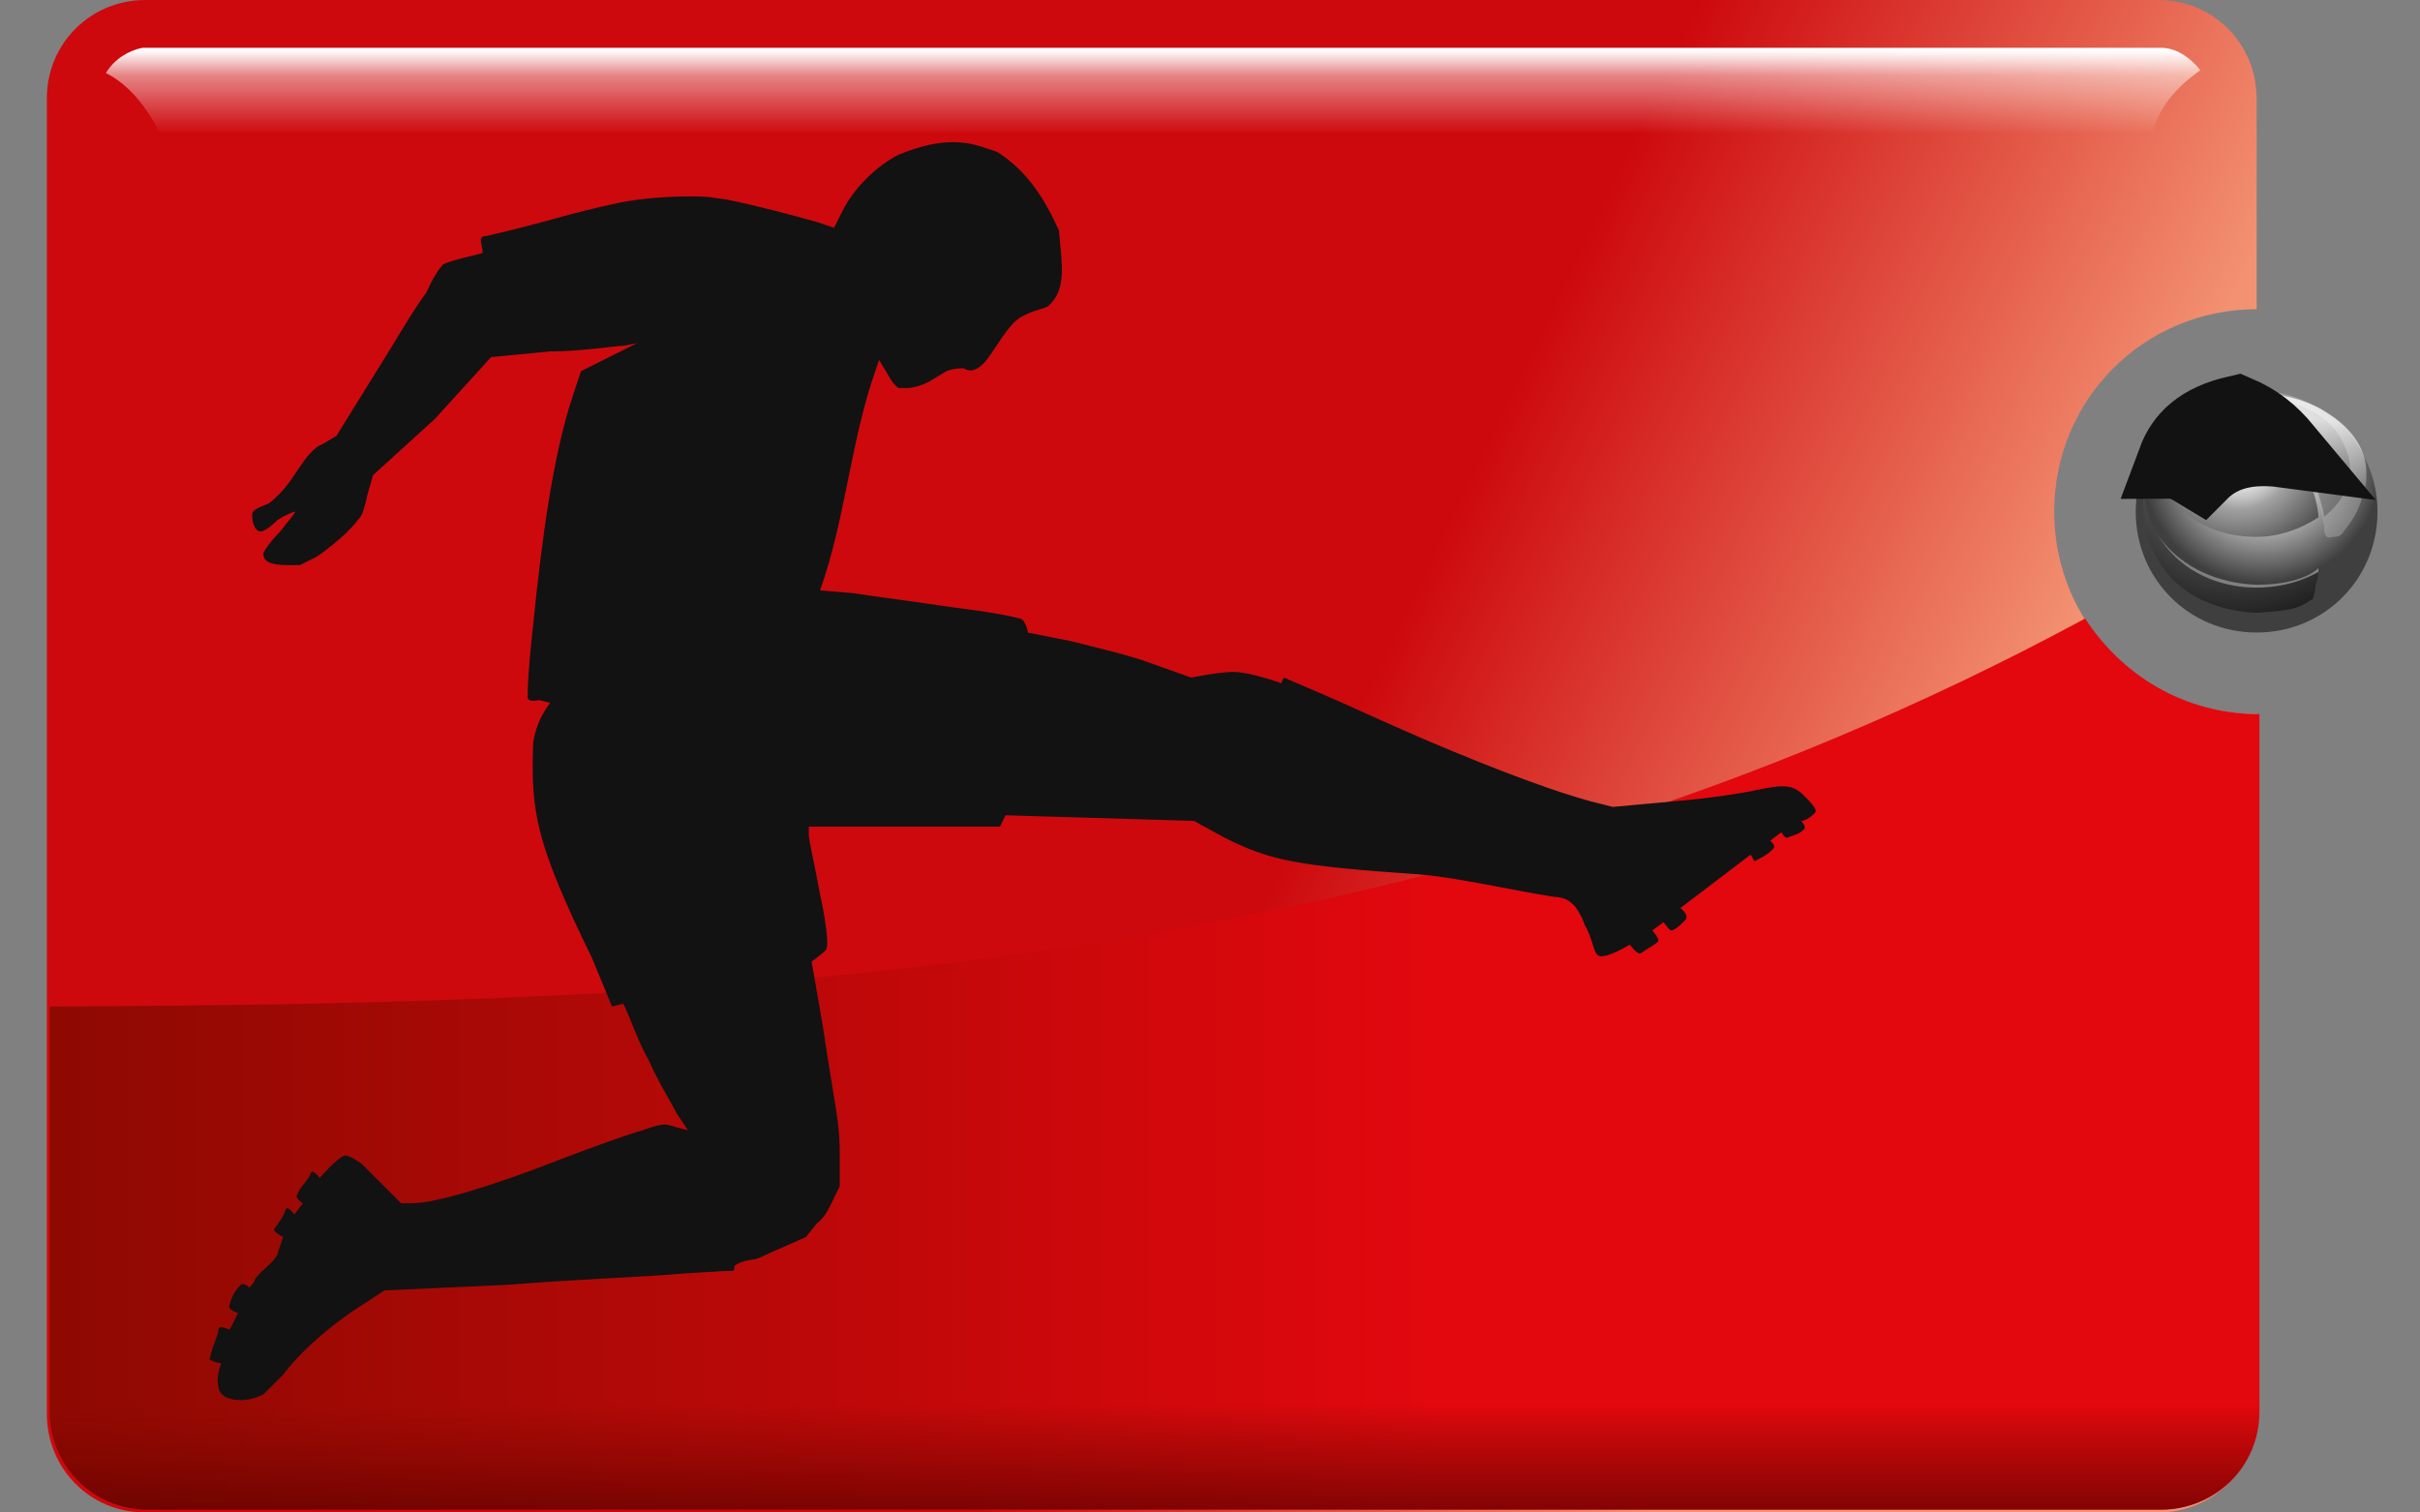
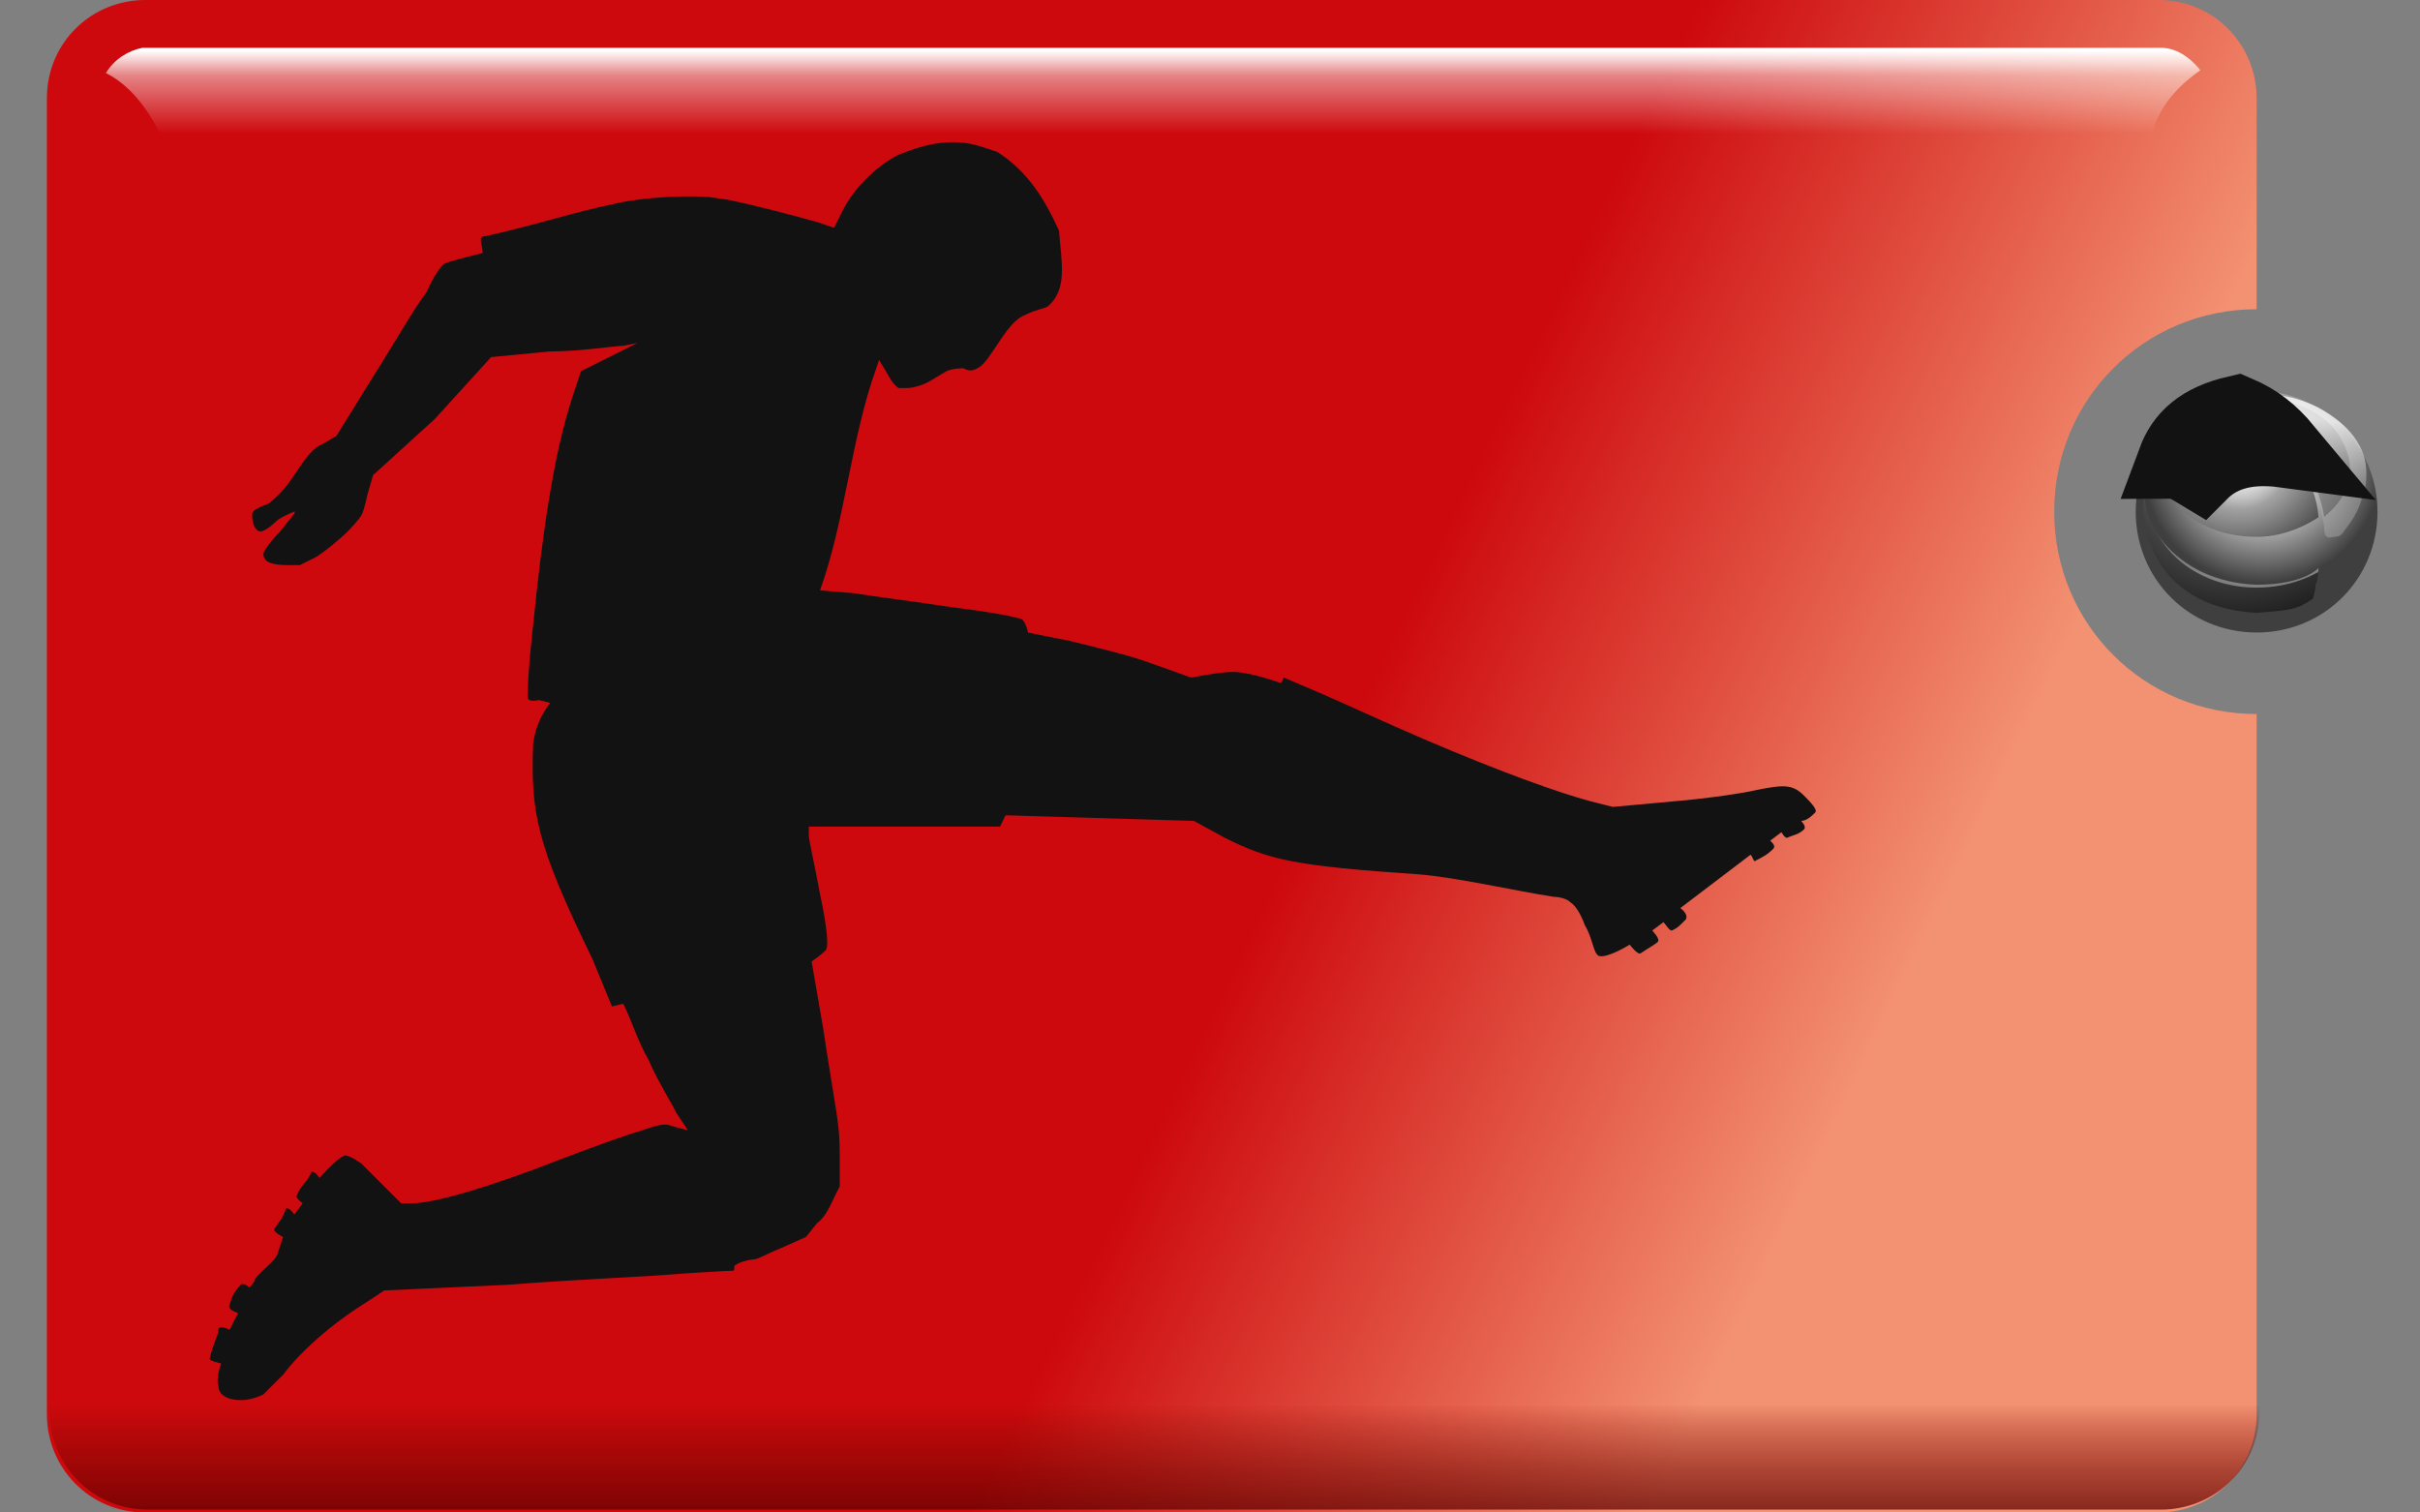
<svg xmlns="http://www.w3.org/2000/svg" width="32" height="20" viewBox="0 0 32 20" fill="none">
  <rect x="0" y="0" width="32" height="20" fill="#808080" stroke="none" />
  <path d="M1.921 0C1.215 0 0.62 0.558 0.62 1.301V18.699C0.62 19.405 1.178 20 1.921 20H28.538C29.245 20 29.84 19.442 29.84 18.699V9.442C28.352 9.442 27.163 8.253 27.163 6.766C27.163 5.279 28.352 4.089 29.84 4.089V1.301C29.84 0.595 29.282 0 28.538 0H1.921Z" fill="url(#paint0_linear_113_47643)" />
  <path d="M1.4 0.966C1.698 1.115 1.958 1.413 2.181 1.896H28.426C28.501 1.487 28.724 1.189 29.096 0.929C28.947 0.743 28.761 0.632 28.575 0.632H1.884C1.698 0.669 1.512 0.781 1.4 0.966Z" fill="url(#paint1_linear_113_47643)" />
-   <path d="M0.694 0.93C0.694 0.967 0.694 0.967 0.694 0.93V0.93ZM27.572 8.179C18.836 12.9 9.765 13.272 0.694 13.309H0.657V18.662C0.657 19.368 1.215 19.963 1.958 19.963H28.575C29.282 19.963 29.877 19.405 29.877 18.662V9.443C28.873 9.443 28.055 8.922 27.572 8.179Z" fill="url(#paint2_linear_113_47643)" />
  <path d="M2.925 18.03C2.925 18.03 2.739 17.993 2.776 17.956C2.814 17.77 2.888 17.659 2.888 17.584C2.888 17.51 3.037 17.584 3.037 17.584L3.148 17.361C3.148 17.361 2.999 17.324 3.037 17.25C3.074 17.101 3.148 17.026 3.185 16.989C3.223 16.952 3.297 17.026 3.297 17.026C3.297 17.026 3.371 16.952 3.371 16.915C3.483 16.766 3.631 16.692 3.669 16.58L3.743 16.357C3.743 16.357 3.594 16.283 3.631 16.246C3.706 16.134 3.743 16.097 3.78 15.986C3.817 15.948 3.892 16.06 3.892 16.06L4.003 15.911C4.003 15.911 3.892 15.837 3.929 15.8C3.966 15.688 4.078 15.614 4.115 15.502C4.152 15.465 4.226 15.577 4.226 15.577C4.226 15.577 4.449 15.316 4.561 15.279C4.635 15.279 4.784 15.391 4.784 15.391L5.044 15.651L5.304 15.911H5.453C5.75 15.911 6.494 15.688 7.349 15.354C7.832 15.168 8.353 14.982 8.501 14.945C8.501 14.945 8.687 14.87 8.799 14.87C8.836 14.87 8.947 14.908 8.947 14.908L9.096 14.945L8.947 14.722C8.873 14.573 8.687 14.276 8.576 14.015C8.427 13.755 8.353 13.495 8.241 13.272L8.092 13.309L7.832 12.677C7.089 11.153 7.014 10.744 7.051 9.815C7.089 9.592 7.163 9.443 7.275 9.294L7.126 9.257C7.126 9.257 6.977 9.294 6.977 9.22C6.977 8.885 7.051 8.253 7.051 8.253C7.163 7.138 7.312 6.023 7.572 5.242L7.683 4.908L8.055 4.722L8.427 4.536L8.241 4.573C8.13 4.573 7.683 4.647 7.275 4.647L6.494 4.722L5.75 5.54L4.933 6.283L4.858 6.543C4.858 6.543 4.821 6.729 4.784 6.803C4.747 6.878 4.598 7.027 4.598 7.027C4.486 7.138 4.301 7.287 4.189 7.361L3.966 7.473H3.817C3.594 7.473 3.483 7.435 3.483 7.324C3.483 7.287 3.594 7.138 3.706 7.027C3.817 6.878 3.929 6.766 3.892 6.766C3.892 6.766 3.78 6.803 3.669 6.878C3.669 6.878 3.52 7.027 3.446 7.027C3.371 7.027 3.334 6.915 3.334 6.803C3.334 6.729 3.483 6.692 3.557 6.655C3.743 6.506 3.817 6.395 3.966 6.171C4.04 6.06 4.152 5.911 4.263 5.874L4.449 5.763L4.933 4.982C5.193 4.573 5.49 4.053 5.639 3.867C5.639 3.867 5.75 3.606 5.862 3.495C5.936 3.458 6.085 3.421 6.085 3.421L6.382 3.346C6.382 3.235 6.308 3.123 6.42 3.123C7.237 2.937 7.498 2.826 8.204 2.677C8.799 2.566 9.356 2.603 9.356 2.603L9.617 2.64C9.988 2.714 10.546 2.863 10.806 2.937L11.029 3.012L11.141 2.789C11.289 2.491 11.587 2.194 11.884 2.045C12.256 1.896 12.591 1.822 12.962 1.934L13.185 2.008C13.594 2.268 13.817 2.64 14.003 3.049C14.04 3.495 14.115 3.829 13.854 4.053C13.78 4.09 13.706 4.09 13.557 4.164C13.371 4.238 13.26 4.461 13.074 4.722C13.074 4.722 12.999 4.833 12.925 4.87C12.851 4.908 12.814 4.908 12.739 4.87C12.591 4.87 12.516 4.908 12.516 4.908L12.33 5.019C12.219 5.093 12.07 5.131 11.996 5.131H11.884C11.81 5.093 11.736 4.945 11.736 4.945L11.624 4.759L11.587 4.87C11.252 5.8 11.178 6.878 10.843 7.807L11.289 7.844C11.512 7.882 12.107 7.956 12.591 8.03C12.591 8.03 13.223 8.105 13.483 8.179C13.557 8.179 13.594 8.365 13.594 8.365L14.152 8.476C14.449 8.551 14.932 8.662 15.23 8.774L15.75 8.96C15.75 8.96 16.122 8.885 16.308 8.885C16.531 8.885 16.94 9.034 16.94 9.034L16.977 8.96L17.498 9.183C17.758 9.294 18.315 9.554 18.836 9.777C19.877 10.223 20.62 10.484 21.029 10.595L21.327 10.67L22.144 10.595C22.59 10.558 23.074 10.484 23.223 10.447C23.594 10.372 23.706 10.372 23.855 10.521C23.929 10.595 24.04 10.707 24.003 10.744C23.966 10.781 23.892 10.855 23.817 10.855C23.817 10.855 23.892 10.93 23.855 10.967C23.78 11.041 23.706 11.041 23.631 11.079C23.594 11.079 23.557 11.004 23.557 11.004L23.408 11.116C23.445 11.153 23.483 11.19 23.445 11.227C23.371 11.302 23.297 11.339 23.223 11.376C23.185 11.413 23.185 11.339 23.148 11.302L22.219 12.008C22.219 12.008 22.33 12.082 22.293 12.157C22.182 12.268 22.182 12.268 22.107 12.305C22.07 12.305 22.033 12.231 21.996 12.194L21.847 12.305C21.847 12.305 21.959 12.417 21.921 12.454C21.884 12.491 21.81 12.528 21.698 12.603C21.661 12.64 21.55 12.491 21.55 12.491C21.55 12.491 21.252 12.677 21.141 12.64C21.066 12.603 21.066 12.417 20.955 12.231C20.955 12.231 20.881 12.008 20.769 11.934C20.695 11.859 20.546 11.859 20.546 11.859C20.063 11.785 19.245 11.599 18.762 11.562C17.126 11.45 16.791 11.376 16.197 11.079L15.787 10.855L14.561 10.818L13.297 10.781L13.223 10.93H10.695V11.041C10.695 11.116 10.769 11.413 10.843 11.822C10.843 11.822 10.992 12.491 10.918 12.566C10.843 12.64 10.732 12.714 10.732 12.714L10.88 13.569C11.066 14.796 11.104 14.833 11.104 15.279V15.688L11.029 15.837C10.992 15.911 10.918 16.097 10.806 16.172L10.657 16.357L10.323 16.506C10.137 16.58 10.025 16.655 9.951 16.655C9.914 16.655 9.765 16.692 9.728 16.729C9.691 16.729 9.728 16.803 9.691 16.803C9.617 16.803 9.022 16.841 9.022 16.841C8.65 16.878 7.646 16.915 6.717 16.989L5.081 17.064L4.858 17.212C4.375 17.51 3.966 17.881 3.743 18.179L3.483 18.439C3.408 18.476 3.297 18.514 3.185 18.514C2.999 18.514 2.888 18.439 2.888 18.328C2.851 18.216 2.925 18.03 2.925 18.03Z" fill="#121212" />
  <path d="M0.657 18.587V18.661C0.657 19.368 1.215 19.962 1.958 19.962H28.575C29.282 19.962 29.877 19.405 29.877 18.661V18.587H0.657Z" fill="url(#paint3_linear_113_47643)" />
  <path d="M29.84 5.242C29.133 5.242 28.576 5.651 28.576 6.172C28.576 6.692 29.133 7.101 29.84 7.101C30.546 7.101 31.104 6.692 31.104 6.172C31.066 5.651 30.509 5.242 29.84 5.242ZM31.178 5.949C31.252 6.097 31.327 6.283 31.327 6.506C31.327 7.212 30.657 7.77 29.84 7.77C29.022 7.77 28.39 7.212 28.39 6.506C28.39 6.395 28.427 6.283 28.427 6.172C28.353 6.357 28.315 6.506 28.315 6.729C28.315 7.51 28.985 8.179 29.84 8.179C30.695 8.179 31.364 7.547 31.364 6.729C31.401 6.395 31.289 6.172 31.178 5.949Z" fill="url(#paint4_radial_113_47643)" />
  <path d="M29.84 5.167C28.948 5.167 28.241 5.873 28.241 6.766C28.241 7.658 28.948 8.364 29.84 8.364C30.732 8.364 31.438 7.658 31.438 6.766C31.438 5.873 30.695 5.167 29.84 5.167ZM29.319 5.316C29.319 5.316 29.617 5.241 29.84 5.241C30.063 5.241 30.62 5.353 30.881 5.687C31.364 6.357 30.806 6.766 30.732 6.84C30.732 6.766 30.62 6.357 30.509 6.171C30.434 6.059 30.36 5.948 30.286 5.873C30.174 5.762 30.1 5.687 29.951 5.576C29.542 5.464 29.877 5.576 30.026 5.687C30.026 5.687 30.62 6.208 30.658 6.84C30.434 6.989 30.137 7.1 29.84 7.1C29.133 7.1 28.613 6.691 28.613 6.171C28.724 5.539 29.096 5.464 29.133 5.39C29.171 5.39 29.245 5.353 29.319 5.316ZM29.84 8.104C28.427 8.029 28.167 6.84 28.427 6.134C28.13 6.84 28.762 7.695 29.84 7.732C30.472 7.732 30.658 7.509 30.658 7.509C30.658 7.509 30.658 7.658 30.62 7.732C30.62 7.806 30.583 7.918 30.583 7.918C30.36 8.067 30.286 8.067 29.84 8.104Z" fill="url(#paint5_radial_113_47643)" />
  <path d="M30.732 6.951C30.695 6.803 30.695 6.728 30.657 6.617L30.62 6.431C30.434 5.91 30.174 5.725 29.84 5.502C29.728 5.427 29.505 5.316 29.394 5.278C29.542 5.241 29.579 5.241 29.654 5.204C29.988 5.204 30.286 5.204 30.657 5.39C31.066 5.613 31.29 5.91 31.29 6.245C31.29 6.357 31.29 6.431 31.252 6.505C31.215 6.691 31.141 6.84 30.992 7.026C30.955 7.1 30.881 7.1 30.843 7.1C30.732 7.137 30.732 7.026 30.732 6.951Z" fill="url(#paint6_linear_113_47643)" />
  <path d="M30.323 6.022C30.323 6.394 30.025 6.728 29.616 6.728C29.207 6.728 28.91 6.431 28.91 6.022C28.91 5.65 29.207 5.315 29.616 5.315C30.025 5.315 30.323 5.65 30.323 6.022Z" fill="url(#paint7_radial_113_47643)" />
  <path d="M29.095 6.246C29.318 6.022 29.653 5.874 30.211 5.948C30.025 5.725 29.839 5.576 29.579 5.465C29.095 5.576 28.872 5.799 28.761 6.097C28.835 6.097 28.91 6.134 29.095 6.246Z" fill="#121212" stroke="#121212" />
  <defs>
    <linearGradient id="paint0_linear_113_47643" x1="17.213" y1="10.924" x2="24.524" y2="14.449" gradientUnits="userSpaceOnUse">
      <stop stop-color="#CD090D" />
      <stop offset="1" stop-color="#F39272" />
    </linearGradient>
    <linearGradient id="paint1_linear_113_47643" x1="15.252" y1="0.667" x2="15.252" y2="1.773" gradientUnits="userSpaceOnUse">
      <stop stop-color="white" />
      <stop offset="0.3" stop-color="white" stop-opacity="0.498" />
      <stop offset="1" stop-color="white" stop-opacity="0" />
    </linearGradient>
    <linearGradient id="paint2_linear_113_47643" x1="0.722" y1="10.449" x2="19.004" y2="10.449" gradientUnits="userSpaceOnUse">
      <stop stop-color="#8E0902" />
      <stop offset="1" stop-color="#E2080E" />
    </linearGradient>
    <linearGradient id="paint3_linear_113_47643" x1="15.241" y1="20.306" x2="15.241" y2="18.553" gradientUnits="userSpaceOnUse">
      <stop stop-color="#580000" stop-opacity="0.863" />
      <stop offset="0.547" stop-color="#740500" stop-opacity="0.514" />
      <stop offset="0.815" stop-color="#800700" stop-opacity="0.255" />
      <stop offset="1" stop-color="#8C0A00" stop-opacity="0" />
    </linearGradient>
    <radialGradient id="paint4_radial_113_47643" cx="0" cy="0" r="1" gradientUnits="userSpaceOnUse" gradientTransform="translate(29.637 6.012) rotate(136.037) scale(2.898 2.775)">
      <stop stop-color="white" />
      <stop offset="0.5" stop-color="#464646" />
      <stop offset="1" />
    </radialGradient>
    <radialGradient id="paint5_radial_113_47643" cx="0" cy="0" r="1" gradientUnits="userSpaceOnUse" gradientTransform="translate(29.91 6.125) scale(1.585 1.585)">
      <stop stop-color="#EFEFEF" />
      <stop offset="0.55" stop-color="#AFAFAF" />
      <stop offset="1" stop-color="#3F3F3F" />
    </radialGradient>
    <linearGradient id="paint6_linear_113_47643" x1="30.295" y1="5.519" x2="30.218" y2="6.347" gradientUnits="userSpaceOnUse">
      <stop stop-color="white" stop-opacity="0.766" />
      <stop offset="1" stop-color="#AAAAAA" stop-opacity="0.475" />
    </linearGradient>
    <radialGradient id="paint7_radial_113_47643" cx="0" cy="0" r="1" gradientUnits="userSpaceOnUse" gradientTransform="translate(29.617 6.034) scale(0.69 0.69)">
      <stop stop-color="white" />
      <stop offset="1" stop-color="white" stop-opacity="0" />
    </radialGradient>
  </defs>
</svg>